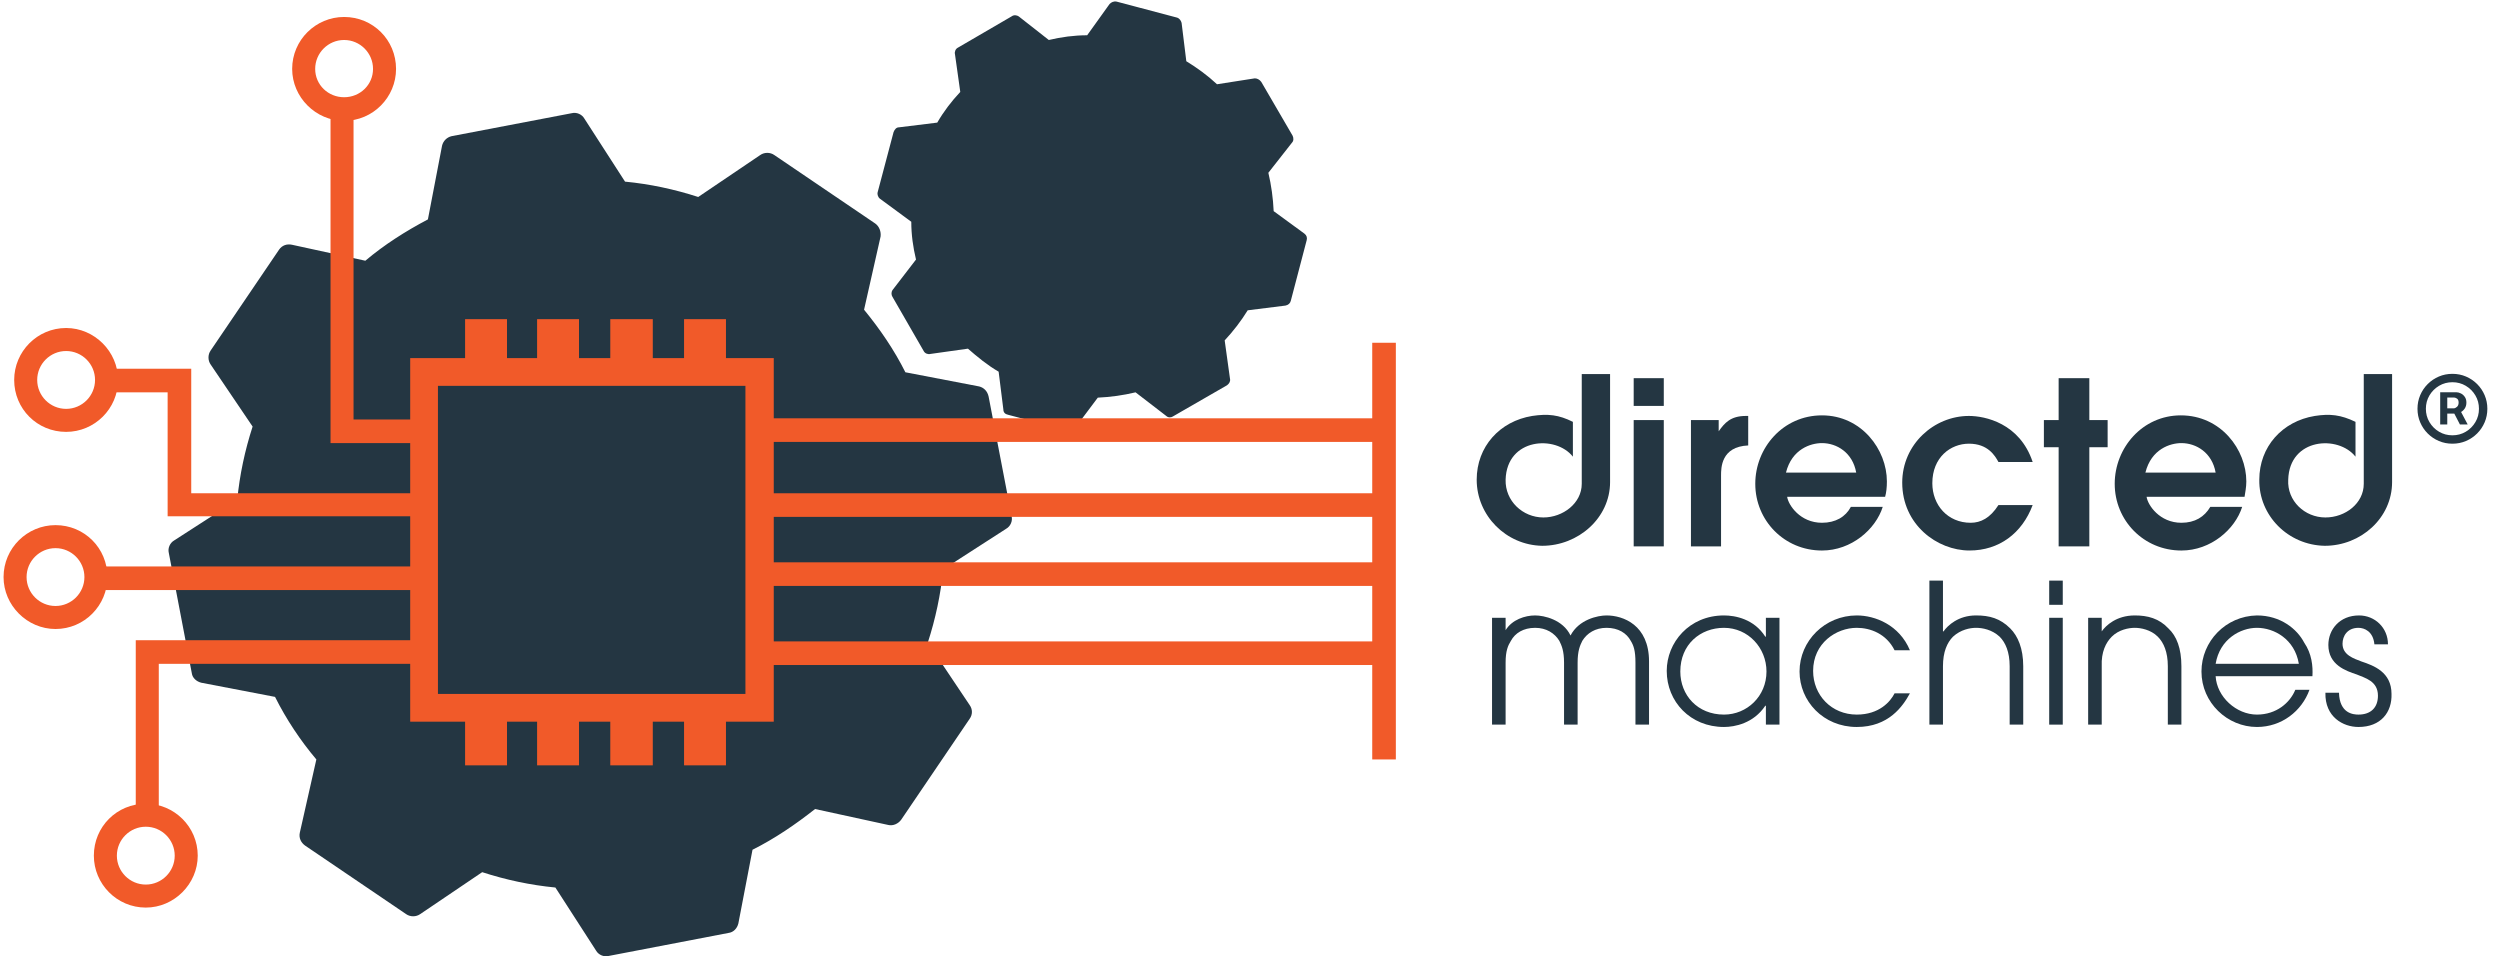
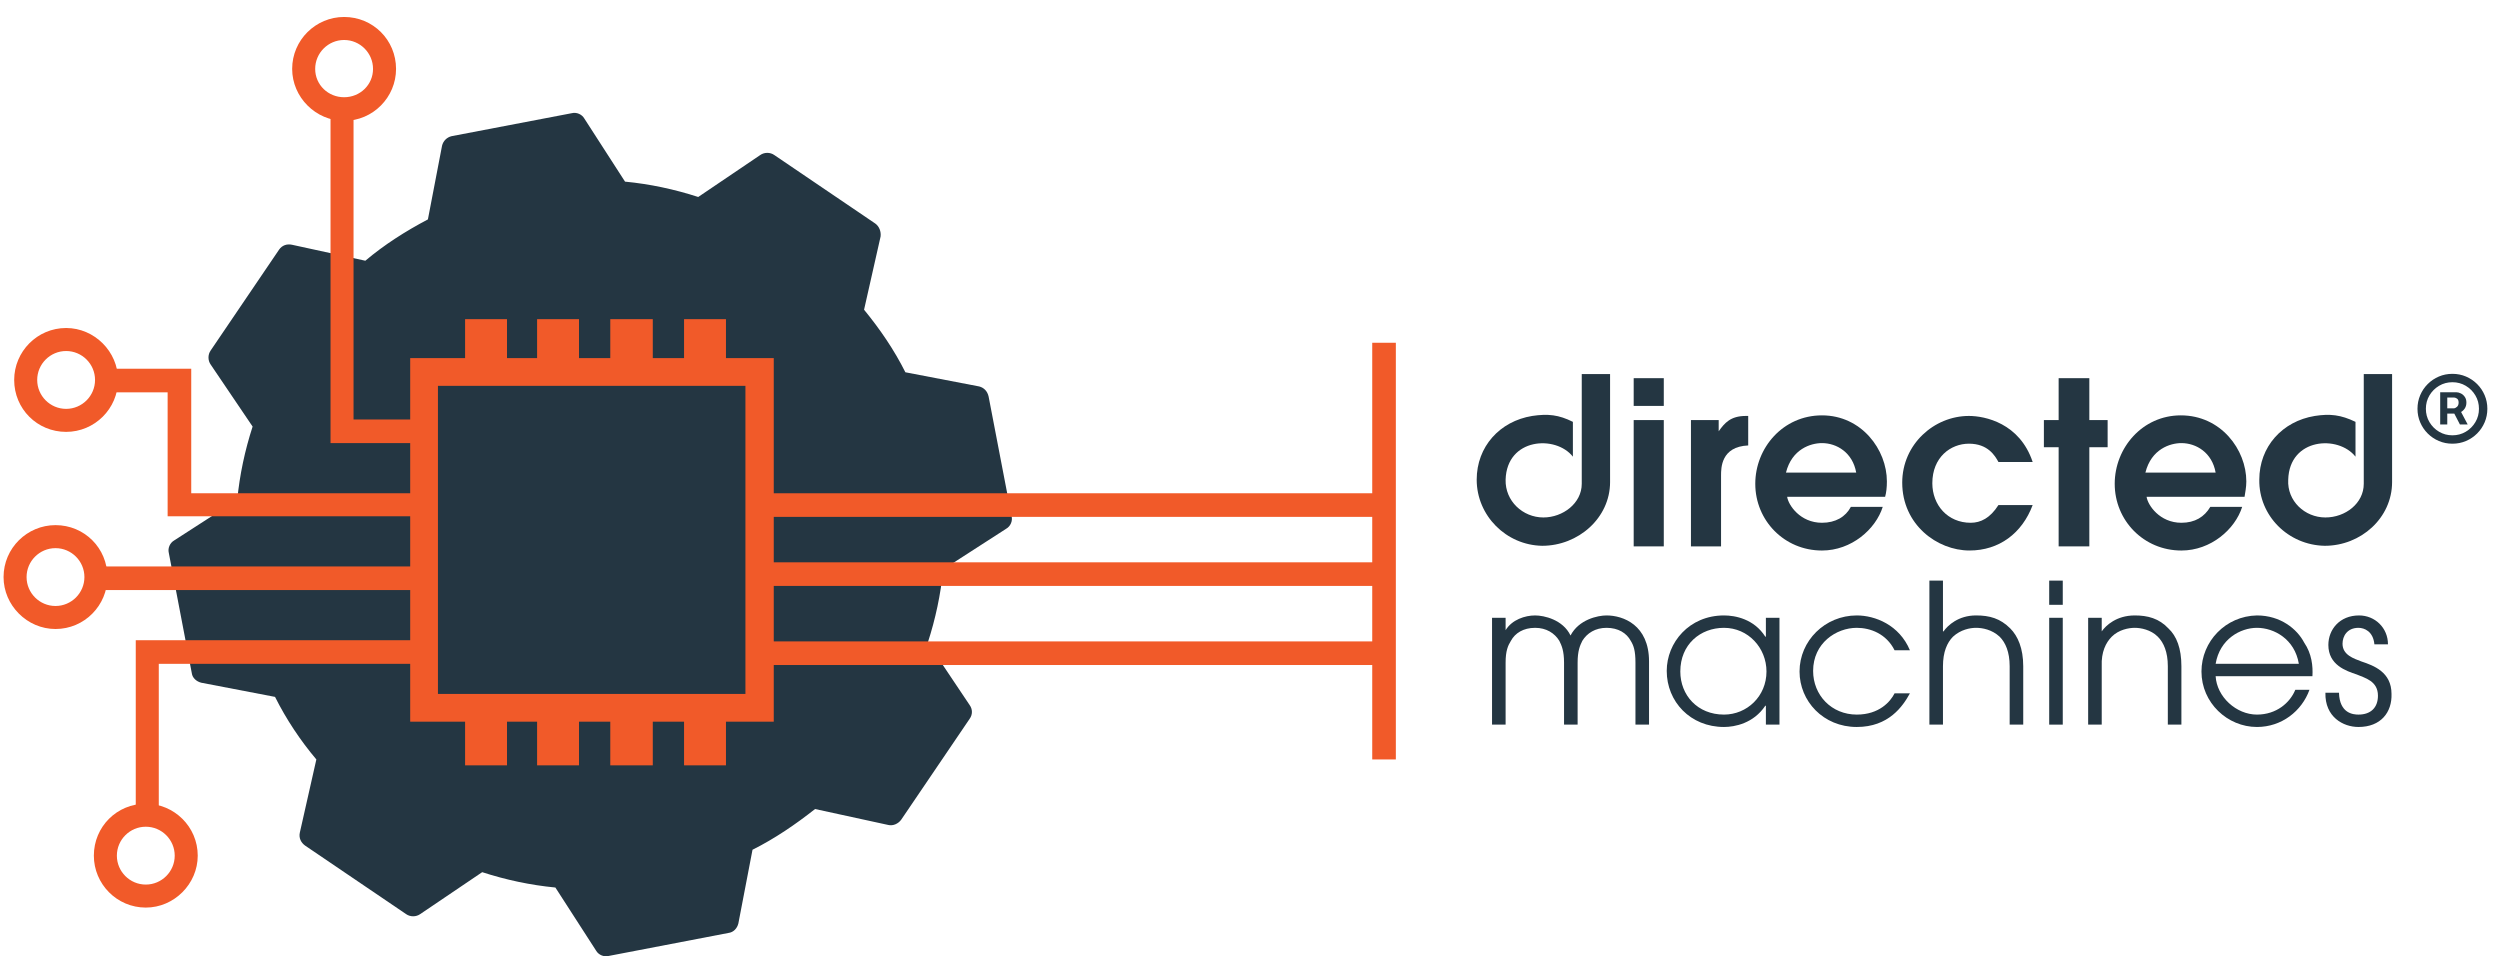
<svg xmlns="http://www.w3.org/2000/svg" width="366" height="140" viewBox="0 0 366 140" fill="none">
  <g clip-path="url(#clip0_58_35)">
    <path d="M231.568 54.76H235.715V70.572C235.715 75.843 231.05 79.904 225.779 79.904C220.508 79.817 216.188 75.497 216.188 70.226C216.188 65.388 219.558 61.672 224.31 60.895C226.643 60.549 228.198 60.722 230.271 61.759V66.856C227.766 63.66 220.595 64.092 220.422 70.226C220.336 73.337 222.928 75.756 225.952 75.756C228.803 75.756 231.568 73.683 231.568 70.831V54.76Z" fill="#243642" />
    <path d="M239.172 61.499H243.579V79.99H239.172V61.499ZM239.172 55.365H243.579V59.426H239.172V55.365Z" fill="#243642" />
    <path d="M247.555 61.499H251.616V63.141C252.48 61.931 253.344 60.894 255.591 60.894H255.937V65.214C251.962 65.387 251.962 68.498 251.962 69.621V79.99H247.555V61.499Z" fill="#243642" />
    <path d="M271.748 69.19C271.23 66.252 268.897 64.87 266.737 64.87C265.095 64.87 262.33 65.734 261.466 69.19H271.748ZM261.639 72.733C261.812 73.942 263.54 76.534 266.737 76.534C268.724 76.534 270.193 75.67 270.97 74.201H275.636C274.6 77.485 271.057 80.596 266.737 80.596C261.207 80.596 256.973 76.189 256.973 70.832C256.973 65.561 261.034 60.809 266.737 60.809C272.526 60.809 276.241 65.82 276.241 70.486C276.241 71.35 276.155 72.128 275.982 72.733H261.639Z" fill="#243642" />
    <path d="M297.582 73.941C296.027 78.089 292.657 80.594 288.337 80.594C283.584 80.594 278.486 76.793 278.486 70.658C278.486 65.041 283.152 60.894 288.25 60.894C290.583 60.894 295.681 61.931 297.582 67.634H292.571C292.052 66.683 291.015 64.955 288.25 64.955C285.572 64.955 282.893 66.942 282.893 70.744C282.893 73.941 285.14 76.534 288.509 76.534C289.978 76.534 291.361 75.842 292.571 73.941H297.582Z" fill="#243642" />
    <path d="M301.385 65.474H299.225V61.499H301.385V55.365H305.878V61.499H308.557V65.474H305.878V79.99H301.385V65.474Z" fill="#243642" />
    <path d="M324.369 69.19C323.851 66.252 321.518 64.87 319.358 64.87C317.716 64.87 314.951 65.734 314.087 69.19H324.369ZM314.26 72.733C314.433 73.942 316.161 76.534 319.358 76.534C321.345 76.534 322.728 75.67 323.592 74.201H328.257C327.221 77.485 323.678 80.596 319.358 80.596C313.828 80.596 309.594 76.189 309.594 70.832C309.594 65.561 313.655 60.809 319.271 60.809C325.147 60.809 328.862 65.82 328.862 70.486C328.862 71.35 328.69 72.128 328.603 72.733H314.26Z" fill="#243642" />
    <path d="M346.055 54.76H350.202V70.572C350.202 75.843 345.623 79.904 340.352 79.904C334.995 79.817 330.674 75.497 330.761 70.226C330.761 65.388 334.131 61.672 338.883 60.895C341.13 60.549 342.685 60.722 344.845 61.759V66.856C342.339 63.66 335.168 64.092 334.995 70.226C334.822 73.337 337.414 75.756 340.438 75.756C343.376 75.756 346.055 73.683 346.055 70.831V54.76Z" fill="#243642" />
    <path d="M218.434 90.445H220.421V92.26C221.372 90.704 223.273 90.1 224.742 90.1C226.038 90.1 228.803 90.704 229.926 93.037C231.136 90.704 233.901 90.1 235.197 90.1C237.616 90.1 241.418 91.482 241.418 96.839V106.085H239.431V97.012C239.431 95.284 239.171 94.506 238.739 93.815C238.135 92.692 236.925 91.914 235.197 91.914C233.555 91.914 232.345 92.692 231.654 93.815C231.309 94.506 230.963 95.284 230.963 97.012V106.085H228.976V97.012C228.976 95.284 228.63 94.506 228.284 93.815C227.593 92.692 226.383 91.914 224.742 91.914C223.014 91.914 221.804 92.692 221.199 93.815C220.767 94.506 220.421 95.284 220.421 97.012V106.085H218.434V90.445Z" fill="#243642" />
    <path d="M252.392 104.616C255.761 104.616 258.613 101.937 258.613 98.308C258.613 94.852 255.934 91.914 252.392 91.914C248.935 91.914 245.998 94.334 245.998 98.308C245.998 101.764 248.503 104.616 252.392 104.616ZM260.514 106.085H258.526V103.32H258.44C256.712 105.912 253.947 106.43 252.392 106.43C247.466 106.43 244.01 102.715 244.01 98.222C244.01 94.074 247.294 90.1 252.392 90.1C254.033 90.1 256.798 90.618 258.44 93.21H258.526V90.445H260.514V106.085Z" fill="#243642" />
    <path d="M279.611 101.505C278.574 103.406 276.501 106.43 271.835 106.43C266.91 106.43 263.453 102.628 263.453 98.308C263.453 93.815 267.169 90.1 271.835 90.1C274.513 90.1 278.056 91.482 279.611 95.198H277.365C276.155 92.778 273.822 91.914 271.835 91.914C268.811 91.914 265.441 94.161 265.441 98.222C265.441 101.764 268.119 104.616 271.835 104.616C275.118 104.616 276.76 102.715 277.365 101.505H279.611Z" fill="#243642" />
    <path d="M282.463 85.001H284.45V92.432H284.536C285.141 91.568 286.697 90.099 289.289 90.099C291.276 90.099 292.831 90.531 294.3 92C295.424 93.124 296.201 94.938 296.201 97.53V106.084H294.214V97.53C294.214 95.457 293.609 94.074 292.745 93.21C291.622 92.173 290.239 91.914 289.289 91.914C288.425 91.914 287.042 92.173 285.919 93.21C285.055 94.074 284.45 95.457 284.45 97.53V106.084H282.463V85.001Z" fill="#243642" />
    <path d="M300.002 90.445H301.989V106.085H300.002V90.445ZM300.002 85.002H301.989V88.545H300.002V85.002Z" fill="#243642" />
    <path d="M305.705 90.445H307.693V92.433C308.298 91.569 309.853 90.1 312.531 90.1C314.432 90.1 316.074 90.532 317.456 92.001C318.666 93.124 319.357 94.938 319.357 97.531V106.085H317.37V97.531C317.37 95.457 316.765 94.074 315.901 93.21C314.864 92.173 313.395 91.914 312.531 91.914C311.667 91.914 310.198 92.173 309.162 93.21C308.298 94.074 307.606 95.457 307.693 97.531V106.085H305.705V90.445Z" fill="#243642" />
    <path d="M336.552 97.185C335.947 93.556 332.923 91.914 330.417 91.914C327.998 91.914 324.974 93.556 324.369 97.185H336.552ZM324.369 98.999C324.542 102.024 327.393 104.616 330.417 104.616C333.269 104.616 335.256 102.888 336.034 100.987H338.107C336.984 104.097 334.046 106.43 330.417 106.43C326.097 106.43 322.295 102.888 322.295 98.308C322.295 93.901 325.838 90.186 330.417 90.1C333.874 90.1 336.293 92.087 337.33 94.074C338.453 95.716 338.626 97.531 338.539 98.999H324.369Z" fill="#243642" />
    <path d="M342.428 101.419C342.514 104.443 344.501 104.616 345.279 104.616C347.094 104.616 348.131 103.579 348.131 101.851C348.131 99.691 346.23 99.259 345.02 98.74C343.465 98.222 340.872 97.358 340.872 94.42C340.872 92.173 342.514 90.1 345.366 90.1C347.698 90.1 349.599 91.914 349.599 94.334H347.612C347.439 92.433 346.143 91.914 345.279 91.914C343.637 91.914 342.946 93.124 342.946 94.247C342.946 95.889 344.588 96.407 345.711 96.839C347.526 97.444 350.118 98.394 350.118 101.592C350.204 104.27 348.563 106.43 345.279 106.43C343.033 106.43 340.354 104.961 340.44 101.419H342.428Z" fill="#243642" />
    <path d="M141.965 103.233L135.83 94.074C136.954 90.618 137.731 86.989 138.077 83.36L147.322 77.398C147.927 77.052 148.273 76.275 148.1 75.583L144.73 58.043C144.557 57.265 144.039 56.747 143.348 56.574L132.547 54.501C130.905 51.217 128.832 48.193 126.499 45.342L128.918 34.627C129.004 33.936 128.745 33.158 128.14 32.726L113.365 22.703C112.76 22.271 111.896 22.271 111.291 22.703L102.219 28.838C98.762 27.715 95.133 26.937 91.504 26.591L85.542 17.346C85.196 16.741 84.419 16.396 83.727 16.568L66.101 19.938C65.409 20.111 64.891 20.63 64.718 21.321L62.645 32.121C59.361 33.849 56.251 35.837 53.486 38.17L42.771 35.837C41.993 35.664 41.302 35.923 40.87 36.528L30.847 51.303C30.415 51.908 30.415 52.772 30.847 53.377L36.982 62.45C35.859 65.906 35.081 69.535 34.736 73.164L25.49 79.126C24.885 79.472 24.54 80.249 24.712 80.941L28.082 98.567C28.169 99.258 28.773 99.777 29.465 99.95L40.266 102.024C41.907 105.307 43.981 108.418 46.314 111.183L43.895 121.897C43.722 122.674 44.067 123.366 44.672 123.798L59.447 133.821C60.052 134.253 60.916 134.253 61.521 133.821L70.594 127.686C74.05 128.809 77.679 129.587 81.308 129.933L87.27 139.178C87.616 139.783 88.393 140.128 89.085 139.956L106.625 136.586C107.403 136.499 107.921 135.895 108.094 135.203L110.168 124.403C113.451 122.761 116.476 120.687 119.327 118.441L130.041 120.774C130.733 120.946 131.51 120.601 131.942 119.996L141.965 105.221C142.397 104.616 142.397 103.838 141.965 103.233Z" fill="#243642" />
-     <path d="M190.958 34.195L186.465 30.912C186.379 29.011 186.119 27.11 185.687 25.295L189.144 20.889C189.403 20.63 189.403 20.198 189.23 19.852L184.651 11.989C184.391 11.643 184.046 11.47 183.7 11.47L178.17 12.335C176.788 11.039 175.232 9.915 173.677 8.965L172.986 3.348C172.899 3.003 172.64 2.657 172.295 2.571L163.481 0.238C163.049 0.151 162.704 0.324 162.444 0.583L159.161 5.163C157.26 5.163 155.359 5.422 153.545 5.854L149.138 2.398C148.879 2.225 148.447 2.139 148.101 2.398L140.238 6.977C139.892 7.15 139.72 7.582 139.806 7.928L140.584 13.458C139.288 14.84 138.164 16.309 137.214 17.951L131.598 18.642C131.252 18.642 130.993 18.901 130.82 19.333L128.487 28.147C128.401 28.492 128.573 28.924 128.833 29.097L133.412 32.467C133.412 34.368 133.671 36.182 134.103 37.997L130.647 42.49C130.474 42.749 130.474 43.181 130.647 43.441L135.227 51.39C135.399 51.736 135.831 51.908 136.177 51.822L141.707 51.044C143.089 52.254 144.558 53.464 146.2 54.414L146.891 59.944C146.891 60.376 147.151 60.635 147.583 60.722L156.396 63.055C156.742 63.141 157.174 63.055 157.346 62.709L160.716 58.216C162.617 58.13 164.432 57.87 166.246 57.438L170.739 60.895C170.998 61.154 171.43 61.154 171.69 60.981L179.639 56.401C179.985 56.142 180.157 55.797 180.071 55.451L179.293 49.835C180.503 48.538 181.713 46.983 182.663 45.428L188.193 44.737C188.625 44.65 188.884 44.391 188.971 44.045L191.304 35.146C191.39 34.8 191.304 34.454 190.958 34.195Z" fill="#243642" />
    <path d="M64.114 101.592H109.131V56.488H64.114V101.592ZM113.278 105.653H60.053V52.427H113.278V105.653Z" fill="#F15A29" />
    <path fill-rule="evenodd" clip-rule="evenodd" d="M74.225 46.725V55.279H68.09V46.725H74.225ZM84.766 46.725V55.279H78.631V46.725H84.766ZM95.567 46.725V55.279H89.346V46.725H95.567ZM106.281 46.725V55.279H100.146V46.725H106.281ZM74.225 103.407V112.047H68.09V103.407H74.225ZM84.766 103.407V112.047H78.631V103.407H84.766ZM95.567 103.407V112.047H89.346V103.407H95.567ZM106.281 103.407V112.047H100.146V103.407H106.281Z" fill="#F15A29" />
    <path d="M62.386 64.869H48.389V15.79H51.758V61.413H62.386V64.869Z" fill="#F15A29" />
    <path d="M62.386 75.583H24.541V57.438H14.863V53.982H27.997V72.213H62.386V75.583Z" fill="#F15A29" />
    <path d="M62.386 82.928V86.384H14.863V82.928H62.386Z" fill="#F15A29" />
    <path d="M23.245 120.169H19.875V93.728H61.782V97.185H23.245V120.169Z" fill="#F15A29" />
-     <path fill-rule="evenodd" clip-rule="evenodd" d="M201.326 61.24V64.697H111.896V61.24H201.326ZM202.276 72.214V75.67H112.587V72.214H202.276ZM201.326 82.323V85.779H111.896V82.323H201.326ZM201.326 93.902V97.358H112.328V93.902H201.326Z" fill="#F15A29" />
+     <path fill-rule="evenodd" clip-rule="evenodd" d="M201.326 61.24H111.896V61.24H201.326ZM202.276 72.214V75.67H112.587V72.214H202.276ZM201.326 82.323V85.779H111.896V82.323H201.326ZM201.326 93.902V97.358H112.328V93.902H201.326Z" fill="#F15A29" />
    <path d="M50.377 5.854C48.044 5.854 46.143 7.755 46.143 10.088C46.143 12.421 48.044 14.235 50.377 14.235C52.71 14.235 54.611 12.421 54.611 10.088C54.611 7.755 52.71 5.854 50.377 5.854ZM50.377 17.691C46.23 17.691 42.773 14.235 42.773 10.088C42.773 5.854 46.23 2.484 50.377 2.484C54.611 2.484 57.981 5.854 57.981 10.088C57.981 14.235 54.611 17.691 50.377 17.691Z" fill="#F15A29" />
    <path d="M21.344 121.033C19.011 121.033 17.11 122.934 17.11 125.267C17.11 127.6 19.011 129.501 21.344 129.501C23.677 129.501 25.578 127.6 25.578 125.267C25.578 122.934 23.677 121.033 21.344 121.033ZM21.344 132.87C17.11 132.87 13.74 129.414 13.74 125.267C13.74 121.033 17.11 117.663 21.344 117.663C25.491 117.663 28.948 121.033 28.948 125.267C28.948 129.414 25.491 132.87 21.344 132.87Z" fill="#F15A29" />
    <path d="M8.125 80.249C5.792 80.249 3.891 82.15 3.891 84.483C3.891 86.816 5.792 88.716 8.125 88.716C10.458 88.716 12.359 86.816 12.359 84.483C12.359 82.15 10.458 80.249 8.125 80.249ZM8.125 92.086C3.978 92.086 0.521 88.63 0.521 84.483C0.521 80.249 3.978 76.879 8.125 76.879C12.359 76.879 15.729 80.249 15.729 84.483C15.729 88.63 12.359 92.086 8.125 92.086Z" fill="#F15A29" />
    <path d="M9.68 51.39C7.347 51.39 5.446 53.291 5.446 55.624C5.446 57.957 7.347 59.858 9.68 59.858C12.013 59.858 13.914 57.957 13.914 55.624C13.914 53.291 12.013 51.39 9.68 51.39ZM9.68 63.227C5.446 63.227 2.076 59.858 2.076 55.624C2.076 51.476 5.446 48.02 9.68 48.02C13.827 48.02 17.284 51.476 17.284 55.624C17.284 59.858 13.827 63.227 9.68 63.227Z" fill="#F15A29" />
    <path d="M204.352 50.18V111.183H200.895V50.18H204.352Z" fill="#F15A29" />
  </g>
  <path d="M357.244 62.145V57.428H359.635C359.827 57.428 360.036 57.483 360.261 57.594C360.487 57.7 360.679 57.867 360.837 58.092C360.999 58.314 361.08 58.595 361.08 58.936C361.08 59.281 360.996 59.575 360.83 59.818C360.664 60.057 360.462 60.238 360.223 60.361C359.989 60.485 359.767 60.547 359.558 60.547H357.832V59.78H359.239C359.379 59.78 359.531 59.709 359.692 59.569C359.859 59.428 359.942 59.217 359.942 58.936C359.942 58.646 359.859 58.45 359.692 58.348C359.531 58.246 359.388 58.195 359.264 58.195H358.28V62.145H357.244ZM360.095 59.92L361.271 62.145H360.134L358.983 59.92H360.095ZM359.034 64.957C358.327 64.957 357.664 64.825 357.046 64.561C356.428 64.297 355.885 63.93 355.416 63.462C354.947 62.993 354.581 62.45 354.317 61.832C354.053 61.214 353.92 60.551 353.92 59.844C353.92 59.136 354.053 58.474 354.317 57.856C354.581 57.238 354.947 56.695 355.416 56.226C355.885 55.757 356.428 55.391 357.046 55.126C357.664 54.862 358.327 54.73 359.034 54.73C359.741 54.73 360.404 54.862 361.022 55.126C361.64 55.391 362.183 55.757 362.652 56.226C363.121 56.695 363.487 57.238 363.751 57.856C364.016 58.474 364.148 59.136 364.148 59.844C364.148 60.551 364.016 61.214 363.751 61.832C363.487 62.45 363.121 62.993 362.652 63.462C362.183 63.93 361.64 64.297 361.022 64.561C360.404 64.825 359.741 64.957 359.034 64.957ZM359.034 63.73C359.75 63.73 360.402 63.555 360.99 63.206C361.578 62.856 362.047 62.388 362.396 61.8C362.746 61.212 362.92 60.56 362.92 59.844C362.92 59.128 362.746 58.476 362.396 57.888C362.047 57.3 361.578 56.831 360.99 56.481C360.402 56.132 359.75 55.957 359.034 55.957C358.318 55.957 357.666 56.132 357.078 56.481C356.49 56.831 356.021 57.3 355.672 57.888C355.322 58.476 355.148 59.128 355.148 59.844C355.148 60.56 355.322 61.212 355.672 61.8C356.021 62.388 356.49 62.856 357.078 63.206C357.666 63.555 358.318 63.73 359.034 63.73Z" fill="#243642" />
  <defs>
    <clipPath id="clip0_58_35">
      <rect width="351" height="140" fill="white" />
    </clipPath>
  </defs>
</svg>